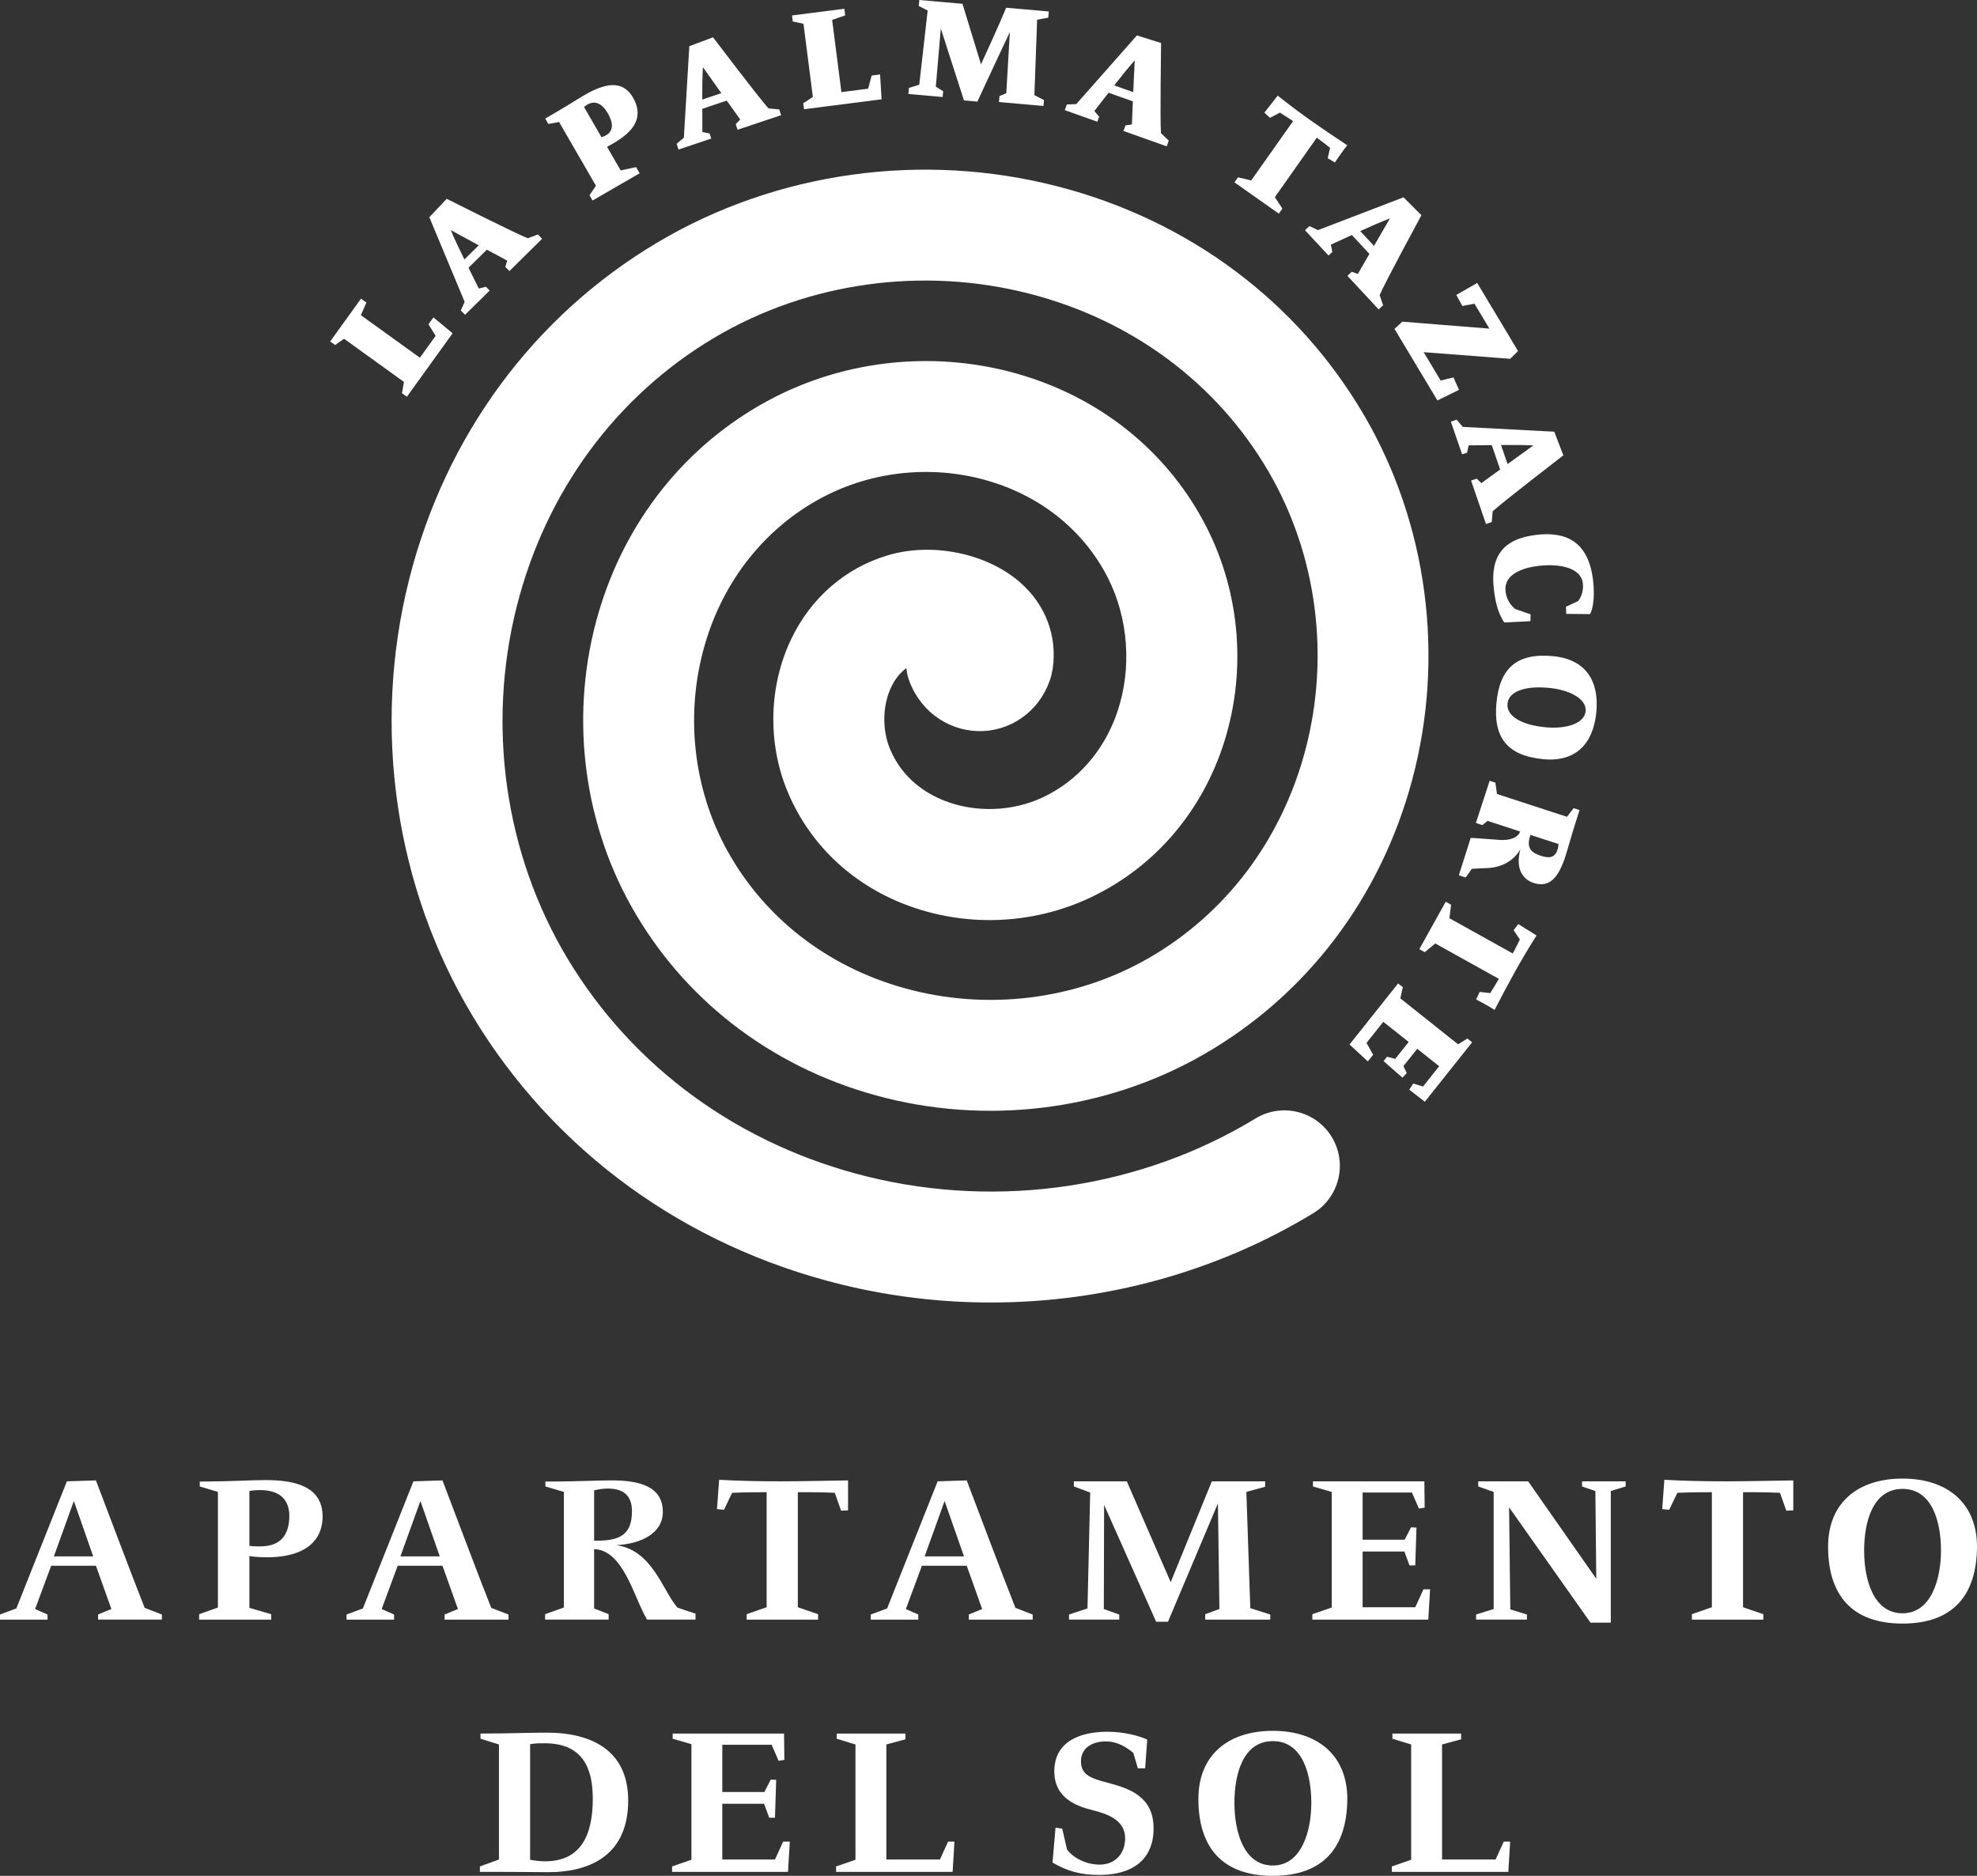
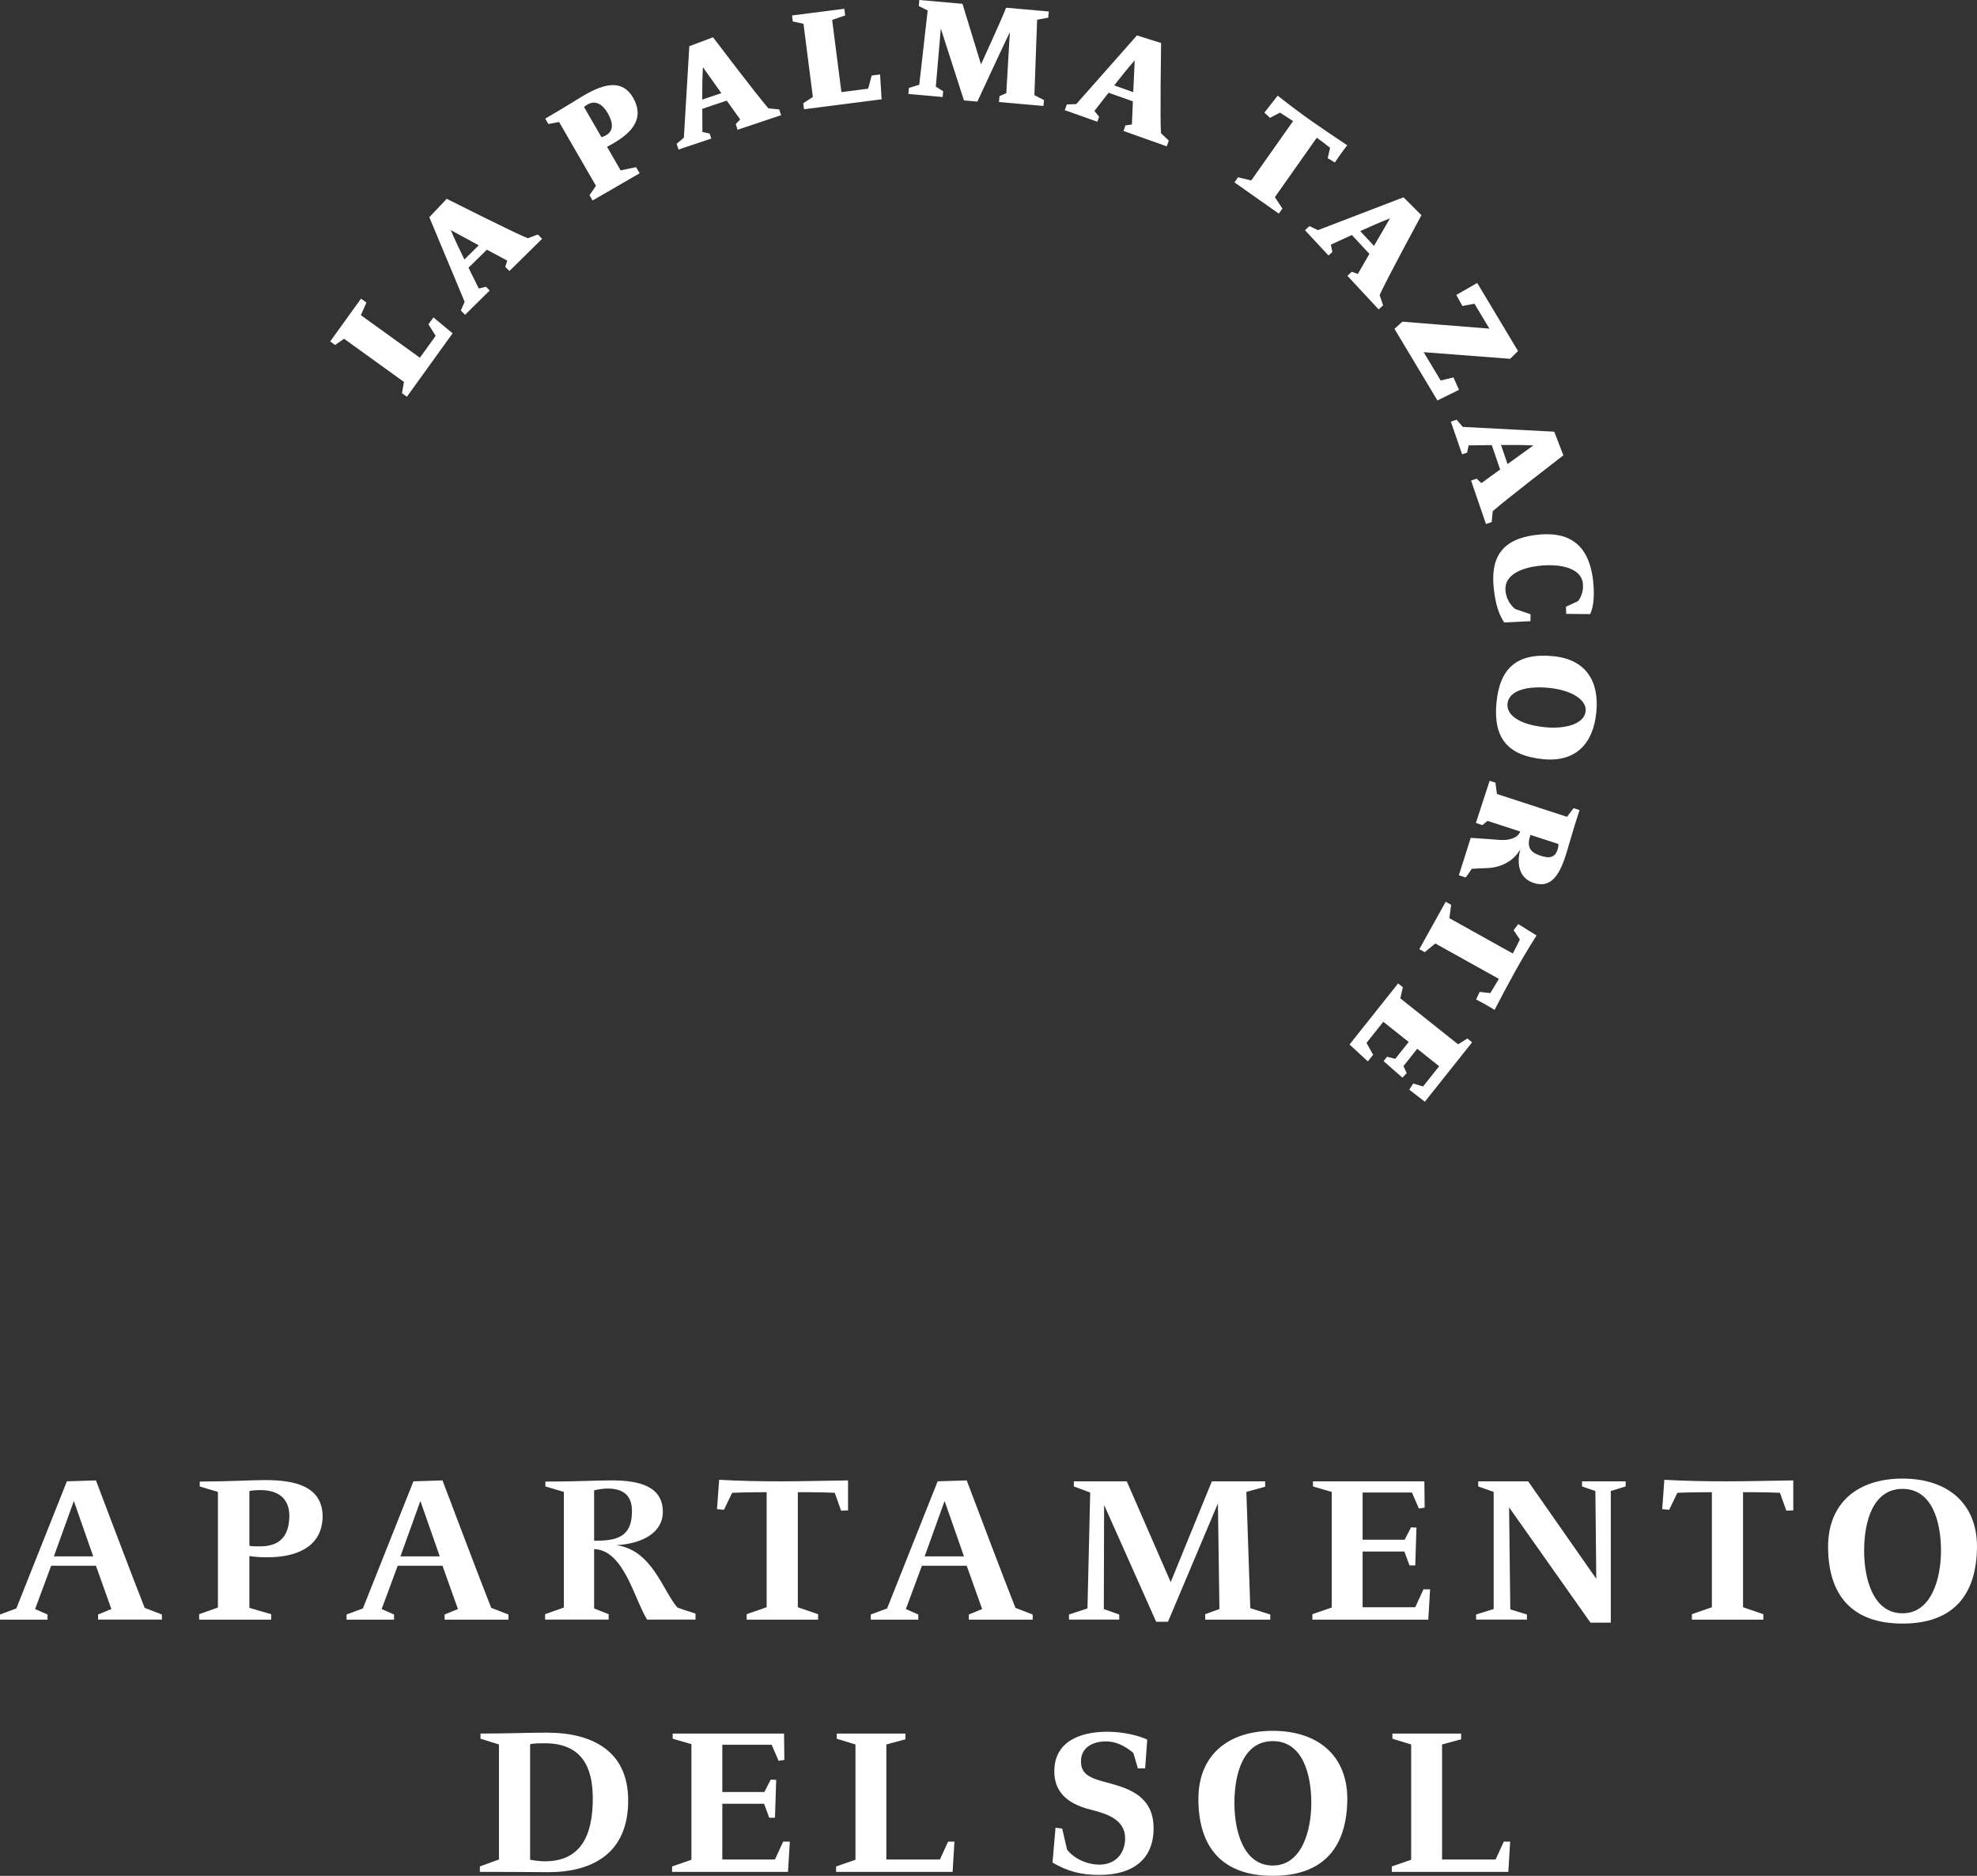
<svg xmlns="http://www.w3.org/2000/svg" version="1.1" x="0" y="0" width="156px" height="148px" viewBox="0 0 156 148">
  <rect x="0" y="0" width="156" height="148" fill="#333333" stroke="none" />
  <g fill="white">
    <path d="M37.914,136.774v0.406l1.457,0.454v9.076l-1.505,0.549v0.429h1.41c2.316,0,2.793,0.024,3.964,0.024 c3.51,0,6.328-1.482,6.328-5.659c0-3.965-2.913-5.351-6.423-5.351C41.592,136.703,40.183,136.774,37.914,136.774 M41.83,146.732 v-9.122c0.383-0.07,0.74-0.07,1.147-0.07c2.961,0,3.798,1.91,3.798,4.369c0,2.914-0.956,4.944-3.774,4.944 C42.619,146.854,42.237,146.806,41.83,146.732 M53.079,136.774v0.406l1.48,0.43v9.122l-1.527,0.527v0.429h9.147l0.143-2.388h-0.526 l-0.645,1.41h-4.156v-4.396h3.297l0.405,1.1h0.454l0.096-2.987l-0.431-0.021l-0.5,0.978h-3.321v-3.725h3.894l0.549,1.265 l0.454-0.071l-0.025-2.078H53.079z M69.939,146.711v-9.076l1.505-0.406v-0.454h-5.423v0.406l1.482,0.454v9.098l-1.529,0.527v0.429 h9.195l0.143-2.388h-0.501l-0.645,1.41H69.939z M91.027,144.25c0-2.507-1.909-3.128-3.485-3.559 c-1.362-0.358-2.246-0.597-2.246-1.72c0-1.099,0.932-1.577,1.96-1.577c1.002,0,1.741,0.55,2.172,0.909l0.359,1.217h0.572 l0.166-2.269c-0.597-0.287-1.838-0.62-3.127-0.62c-2.174,0-4.205,0.763-4.205,3.127c0,2.15,1.817,2.771,3.106,3.083 c1.099,0.285,2.482,0.763,2.482,2.197c0,1.191-0.763,2.077-2.028,2.077c-0.98,0-2.031-0.479-2.557-1.194l-0.382-1.649l-0.526-0.07 l-0.238,2.747c1.17,0.691,2.222,0.979,3.703,0.979C89.403,147.929,91.027,146.685,91.027,144.25 M106.313,141.933 c0-3.415-2.317-5.373-5.876-5.373c-3.583,0-5.875,1.958-5.875,5.373c0,3.798,1.863,6.067,5.875,6.067 C104.427,148,106.289,145.755,106.313,141.933 M100.438,137.371c2.341,0,3.034,2.604,3.034,4.874c0,2.221-0.766,4.941-3.034,4.941 c-2.315,0-3.033-2.696-3.033-4.941C97.404,139.999,98.072,137.371,100.438,137.371 M113.789,146.711v-9.076l1.504-0.406v-0.454 h-5.421v0.406l1.479,0.454v9.098l-1.528,0.527v0.429h9.195l0.144-2.388h-0.502l-0.646,1.41H113.789z" />
    <path d="M0,127.785H3.75v-0.403l-0.979-0.432l1.266-3.415H7.57l1.218,3.415l-1.05,0.432v0.403h5.039v-0.403 l-1.361-0.526c-0.931-2.34-3.081-8.048-3.846-10.055l-2.292,0.073l-3.989,10.029L0,127.382V127.785z M4.251,122.796l1.576-4.371 l1.529,4.371H4.251z M25.458,119.669c0-2.414-2.197-2.893-4.513-2.893c-1.219,0-2.316,0.098-5.183,0.119v0.383l1.433,0.431v9.123 l-1.481,0.525v0.428h5.685v-0.428l-1.721-0.502v-4.084c0.479,0.072,0.932,0.096,1.41,0.096 C23.286,122.867,25.411,122.128,25.458,119.669 M22.832,119.618c-0.024,1.291-0.501,2.389-2.316,2.389 c-0.263,0-0.549,0-0.837-0.048v-4.321c0.264-0.05,0.502-0.072,0.861-0.072C21.828,117.565,22.832,118.115,22.832,119.618  M27.345,127.785h3.749v-0.403l-0.978-0.432l1.265-3.415h3.534l1.219,3.415l-1.051,0.432v0.403h5.039v-0.403l-1.361-0.526 c-0.931-2.34-3.081-8.048-3.846-10.055l-2.292,0.073l-3.988,10.029l-1.29,0.479V127.785z M31.596,122.796l1.576-4.371l1.529,4.371 H31.596z M46.881,126.903v-4.681c2.341,0.071,3.153,3.893,4.18,5.562h3.82v-0.476c-0.477-0.142-1.384-0.454-1.432-0.478 c-1.172-1.36-1.983-4.538-4.825-4.921c1.959-0.096,3.678-0.931,3.678-2.626c0-1.983-1.791-2.484-4.036-2.484 c-1.313,0-2.651,0.095-5.23,0.095v0.383l1.456,0.431v9.123l-1.48,0.525v0.428h5.015v-0.428L46.881,126.903z M46.881,121.555v-3.967 c0.262-0.069,0.644-0.144,1.074-0.144c1.147,0,1.911,0.479,1.911,1.77c0,1.791-0.86,2.341-2.723,2.341H46.881z M64.554,127.785 v-0.428l-1.6-0.549v-9.076h0.837c0.811,0,1.575,0.024,2.077,0.047l0.501,1.409l0.549-0.021v-2.366 c-1.767,0.022-3.534,0.073-5.301,0.073c-1.577,0-3.177-0.026-4.872-0.121l-0.168,2.316l0.55,0.049l0.644-1.339 c1.004-0.047,2.581-0.047,2.723-0.047v9.076l-1.576,0.549v0.428H64.554z M68.71,127.785h3.75v-0.403l-0.98-0.432l1.265-3.415h3.536 l1.218,3.415l-1.051,0.432v0.403h5.039v-0.403l-1.362-0.526c-0.932-2.34-3.08-8.048-3.844-10.055l-2.294,0.073L70,126.903 l-1.29,0.479V127.785z M72.962,122.796l1.574-4.371l1.529,4.371H72.962z M84.735,116.874v0.404l1.29,0.479l-0.215,9.146 l-1.458,0.479v0.403h3.964v-0.403L87.1,126.95l0.022-8.215l4.109,9.22h0.931l3.941-9.339l0.119,8.334l-1.123,0.407v0.428h5.135 v-0.403l-1.576-0.502l-0.31-9.171l1.481-0.407v-0.428h-4.205l-3.247,7.952l-3.465-7.952H84.735z M103.603,116.874v0.404l1.48,0.431 v9.123l-1.528,0.525v0.428h9.147l0.143-2.388h-0.525l-0.646,1.411h-4.154v-4.396h3.295l0.406,1.099h0.453l0.096-2.985l-0.429-0.022 l-0.502,0.977h-3.319v-3.724h3.892l0.55,1.265l0.454-0.071l-0.024-2.076H103.603z M116.643,116.874v0.404l1.218,0.431v9.241 l-1.385,0.432v0.403h4.011v-0.403l-1.313-0.407l-0.095-8.048l6.424,9.099h1.601v-10.388l1.171-0.359v-0.404h-3.439v0.404 l1.051,0.359l0.071,6.925l-5.374-7.688H116.643z M139.14,127.785v-0.428l-1.601-0.549v-9.076h0.837 c0.812,0,1.575,0.024,2.076,0.047l0.502,1.409l0.55-0.021v-2.366c-1.768,0.022-3.534,0.073-5.303,0.073 c-1.576,0-3.176-0.026-4.872-0.121l-0.167,2.316l0.55,0.049l0.645-1.339c1.004-0.047,2.58-0.047,2.723-0.047v9.076l-1.576,0.549 v0.428H139.14z M156,122.03c0-3.414-2.316-5.373-5.875-5.373c-3.582,0-5.875,1.959-5.875,5.373c0,3.798,1.863,6.067,5.875,6.067 C154.114,128.098,155.977,125.853,156,122.03 M150.125,117.471c2.34,0,3.034,2.602,3.034,4.871c0,2.221-0.765,4.944-3.034,4.944 c-2.315,0-3.031-2.699-3.031-4.944S147.761,117.471,150.125,117.471" />
-     <path d="M78.189,102.765c-3.958,0-7.932-0.471-11.823-1.428C54.002,98.293,43.676,90.771,37.29,80.159 c-6.128-10.185-7.955-22.728-5.014-34.411c2.859-11.357,9.826-20.814,19.616-26.628c9.377-5.568,20.884-7.175,31.577-4.41 c10.346,2.676,18.929,9.089,24.17,18.057c5.004,8.566,6.391,19.039,3.8,28.734c-2.494,9.338-8.354,17.051-16.504,21.717 c-7.759,4.442-17.199,5.603-25.901,3.184c-8.328-2.314-15.166-7.626-19.254-14.956c-3.877-6.954-4.81-15.362-2.559-23.068 c2.138-7.319,6.903-13.28,13.417-16.787c6.157-3.311,13.537-4.011,20.25-1.918c6.308,1.966,11.389,6.191,14.305,11.895 c2.742,5.362,3.199,11.717,1.254,17.435c-1.805,5.297-5.496,9.491-10.397,11.809c-4.59,2.169-9.931,2.366-14.655,0.538 c-4.286-1.658-7.579-4.838-9.274-8.953c-1.565-3.803-1.454-8.27,0.297-11.948c1.556-3.269,4.264-5.625,7.622-6.633 c3.497-1.047,7.782-0.18,10.424,2.107c2.037,1.764,2.984,4.266,2.598,6.865l-0.104,0.502c-0.674,2.487-2.812,4.249-5.319,4.385 c-2.558,0.14-4.893-1.4-5.844-3.828c-0.146-0.373-0.238-0.753-0.279-1.132c-0.491,0.36-0.89,0.86-1.194,1.497 c-0.685,1.439-0.727,3.344-0.106,4.853c0.989,2.401,2.906,3.567,4.338,4.121c2.463,0.953,5.361,0.844,7.754-0.287 c2.741-1.297,4.82-3.682,5.854-6.717c1.17-3.438,0.887-7.41-0.759-10.628c-1.839-3.592-5.076-6.264-9.118-7.524 c-4.48-1.398-9.399-0.934-13.495,1.269c-4.434,2.387-7.689,6.482-9.163,11.533c-1.599,5.471-0.942,11.431,1.801,16.351 c2.94,5.271,7.895,9.103,13.953,10.785c6.464,1.797,13.466,0.94,19.208-2.347c6.107-3.497,10.509-9.313,12.396-16.378 c1.991-7.456,0.934-15.496-2.901-22.06c-4.055-6.94-10.733-11.911-18.804-13.998c-8.448-2.185-17.53-0.924-24.917,3.461 c-7.771,4.616-13.31,12.159-15.597,21.239c-2.376,9.44-0.909,19.559,4.026,27.761c5.177,8.603,13.582,14.707,23.67,17.19 c10.433,2.567,21.59,0.894,30.611-4.591c2.062-1.256,4.757-0.603,6.014,1.465c1.255,2.064,0.6,4.758-1.466,6.014 C95.997,100.359,87.134,102.765,78.189,102.765" />
    <path d="M34.2,25.043l-0.392,0.544l0.568,0.91l-1.244,1.726l-4.656-3.356l0.438-0.996l-0.427-0.307l-2.433,3.375 l0.388,0.28l0.708-0.492l4.724,3.406l-0.155,0.888l0.387,0.282l3.608-5.006L34.2,25.043z M42.777,18.839L42.442,18.5l-0.797,0.298 c-0.987-0.387-6.396-3.112-6.396-3.112l-1.372,1.452l2.787,6.674l-0.301,0.682l0.335,0.341l1.942-1.914l-0.294-0.297l-0.567,0.139 l-0.81-1.639l1.449-1.426l1.608,0.865l-0.156,0.49l0.328,0.331L42.777,18.839z M37.777,19.355l-1.132,1.117 c-0.393-0.79-0.775-1.603-1.075-2.317L37.777,19.355z M49.946,7.693c-0.832-1.44-2.262-1.097-3.805-0.204 c-0.611,0.351-1.357,0.853-3.117,1.868l0.244,0.425l0.848-0.157l2.908,5.032l-0.507,0.747l0.24,0.415l3.716-2.148l-0.281-0.486 l-1.217,0.26l-1.076-1.863c0.182-0.091,0.347-0.188,0.523-0.289C49.69,10.547,50.957,9.442,49.946,7.693 M47.941,8.907 c0.246,0.424,0.684,1.301-0.124,1.769c-0.124,0.071-0.25,0.117-0.355,0.151l-1.376-2.382c0.071-0.07,0.148-0.127,0.283-0.204 C46.989,7.882,47.552,8.233,47.941,8.907 M61.637,9.087l-0.151-0.454L60.64,8.55c-0.716-0.78-4.377-5.607-4.377-5.607l-1.87,0.702 l-0.431,7.219l-0.572,0.48l0.153,0.455l2.584-0.867l-0.132-0.397l-0.572-0.123l-0.006-1.826l1.928-0.647l1.064,1.486l-0.354,0.37 l0.147,0.443L61.637,9.087z M56.921,7.35l-1.509,0.506c-0.005-0.881,0.008-1.781,0.053-2.553L56.921,7.35z M69.445,5.874 L68.781,5.96l-0.278,1.037l-2.11,0.27l-0.73-5.694l1.028-0.359l-0.068-0.522L62.496,1.22l0.06,0.474L63.4,1.876l0.74,5.776 l-0.758,0.495l0.062,0.474l6.12-0.785L69.445,5.874z M82.337,8.36l0.042-0.465l-0.758-0.39l0.216-5.948l0.879-0.163l0.044-0.488 l-3.372-0.297c-0.329,0.88-1.98,4.468-1.98,4.468l-1.461-4.776L72.54,0l-0.041,0.476L73.2,0.827l-0.664,5.859L71.72,6.937 l-0.041,0.476l2.703,0.24l0.04-0.454l-0.58-0.363l0.395-4.585l1.826,5.67l1.06,0.095c0,0,1.71-3.7,2.562-5.485l-0.282,4.823 l-0.536,0.228l-0.041,0.466L82.337,8.36z M92.064,11.545l0.161-0.452l-0.616-0.587c-0.081-1.056,0.01-7.113,0.01-7.113 l-1.906-0.599l-4.788,5.419L84.18,8.241l-0.16,0.45l2.569,0.912l0.14-0.395l-0.374-0.45l1.121-1.442l1.916,0.679l-0.076,1.824 l-0.509,0.076l-0.154,0.438L92.064,11.545z M89.421,7.271l-1.499-0.534c0.539-0.696,1.105-1.396,1.615-1.975L89.421,7.271z  M106.309,11.461c-1.009-0.666-1.949-1.301-2.878-1.955c-0.772-0.545-1.569-1.137-2.612-1.96l-1.048,1.339l0.441,0.413l0.786-0.411 c0.32,0.21,0.722,0.45,1.035,0.67l-3.303,4.681l-1.039-0.25l-0.281,0.401l3.499,2.467l0.281-0.4l-0.593-0.901l3.308-4.691 c0.42,0.298,0.83,0.629,1.048,0.798l-0.185,0.821l0.565,0.339c0.155-0.24,0.293-0.436,0.417-0.611 C106.048,11.791,106.244,11.533,106.309,11.461 M108.787,24.413l0.351-0.326l-0.275-0.805c0.416-0.976,3.297-6.303,3.297-6.303 l-1.412-1.412l-6.752,2.59l-0.672-0.319l-0.352,0.325l1.857,1.995l0.306-0.283l-0.122-0.573l1.66-0.76l1.384,1.487l-0.912,1.583 l-0.483-0.168l-0.341,0.317L108.787,24.413z M108.418,19.401l-1.084-1.166c0.8-0.369,1.625-0.728,2.345-1.008L108.418,19.401z  M115.126,30.757l-0.436-0.979l-1.011,0.243l-1.341-2.235l6.825,0.522l0.622-0.611l-3.222-5.373l-1.649,0.946l0.479,0.871 l0.951-0.181l1.182,1.968l-6.87-0.549l-0.621,0.567l3.389,5.65L115.126,30.757z M117.254,41.344l0.454-0.154l0.075-0.849 c0.775-0.72,5.577-4.415,5.577-4.415l-0.717-1.866l-7.221-0.379l-0.485-0.568l-0.452,0.155l0.885,2.579l0.396-0.135l0.119-0.572 l1.827-0.021l0.659,1.923l-1.478,1.075l-0.372-0.351l-0.441,0.151L117.254,41.344z M118.957,36.614l-0.516-1.503 c0.881-0.012,1.781-0.004,2.553,0.033L118.957,36.614z M120.764,49.01l0.007-0.544l-1.218-0.42 c-0.413-0.337-0.688-0.833-0.755-1.39c-0.158-1.331,1.332-1.859,2.591-2.008c1.745-0.206,3.369,0.179,3.51,1.365 c0.084,0.7-0.226,1.244-0.386,1.418l-0.947,0.439l0.019,0.563l1.881,0.018c0.152-0.248,0.422-1.111,0.238-2.666 c-0.373-3.134-2.206-3.856-4.485-3.584c-2.672,0.317-3.646,1.745-3.34,4.31c0.133,1.128,0.357,1.896,0.813,2.6L120.764,49.01z  M121.77,59.898c2.56,0.248,3.95-1.213,4.192-3.703c0.24-2.473-0.842-4.176-3.402-4.424c-2.915-0.284-4.217,0.993-4.476,3.659 C117.824,58.109,118.854,59.615,121.77,59.898 M121.931,57.378c-1.845-0.179-3.075-0.863-2.978-1.863 c0.096-0.987,1.436-1.422,3.281-1.241c1.641,0.158,2.977,0.876,2.884,1.84C125.021,57.09,123.574,57.538,121.931,57.378  M115.113,69.057l0.533,0.175c0.157-0.175,0.38-0.542,0.487-0.682c0.246-0.022,0.858-0.048,1.175-0.058 c1.056-0.034,2.07-0.482,2.656-1.474c-0.368,1.403,0.083,2.329,1.051,2.644c1.329,0.435,2.003-0.553,2.519-2.134 c0.208-0.636,0.458-1.636,1.104-3.613l-0.467-0.153l-0.525,0.684l-5.524-1.801l-0.123-0.894l-0.455-0.149l-1.085,3.33l0.511,0.167 l0.41-0.332l2.57,0.837c-0.167,0.512-0.862,0.714-1.588,0.665c-0.765-0.048-1.632-0.129-2.312-0.161L115.113,69.057z  M121.576,67.518c-0.684-0.222-1.161-0.567-0.839-1.555l0.028-0.091l2.207,0.718c0.001,0.115-0.003,0.24-0.065,0.432 C122.708,67.635,122.313,67.76,121.576,67.518 M117.932,79.68c0.557-1.07,1.089-2.075,1.641-3.067 c0.46-0.825,0.962-1.683,1.671-2.806l-1.443-0.899l-0.365,0.482l0.493,0.738c-0.175,0.341-0.372,0.765-0.558,1.102l-5.004-2.786 l0.137-1.059l-0.427-0.238l-2.082,3.74l0.428,0.238l0.833-0.686l5.016,2.791c-0.25,0.447-0.536,0.892-0.682,1.126l-0.835-0.096 l-0.279,0.598c0.257,0.129,0.466,0.246,0.654,0.349C117.579,79.456,117.854,79.625,117.932,79.68 M107.934,83.742l0.416-0.524 l-0.522-0.934l1.325-1.666l2.003,1.591l-1.058,1.331l-0.648-0.165l-0.275,0.345l1.485,1.304l0.342-0.354l-0.259-0.557l1.087-1.367 l1.731,1.377l-1.273,1.6l-0.775-0.235l-0.311,0.485l1.23,0.95l3.729-4.688l-0.374-0.298l-0.731,0.458l-4.558-3.625l0.197-0.882 l-0.374-0.297l-3.833,4.819L107.934,83.742z" />
  </g>
</svg>